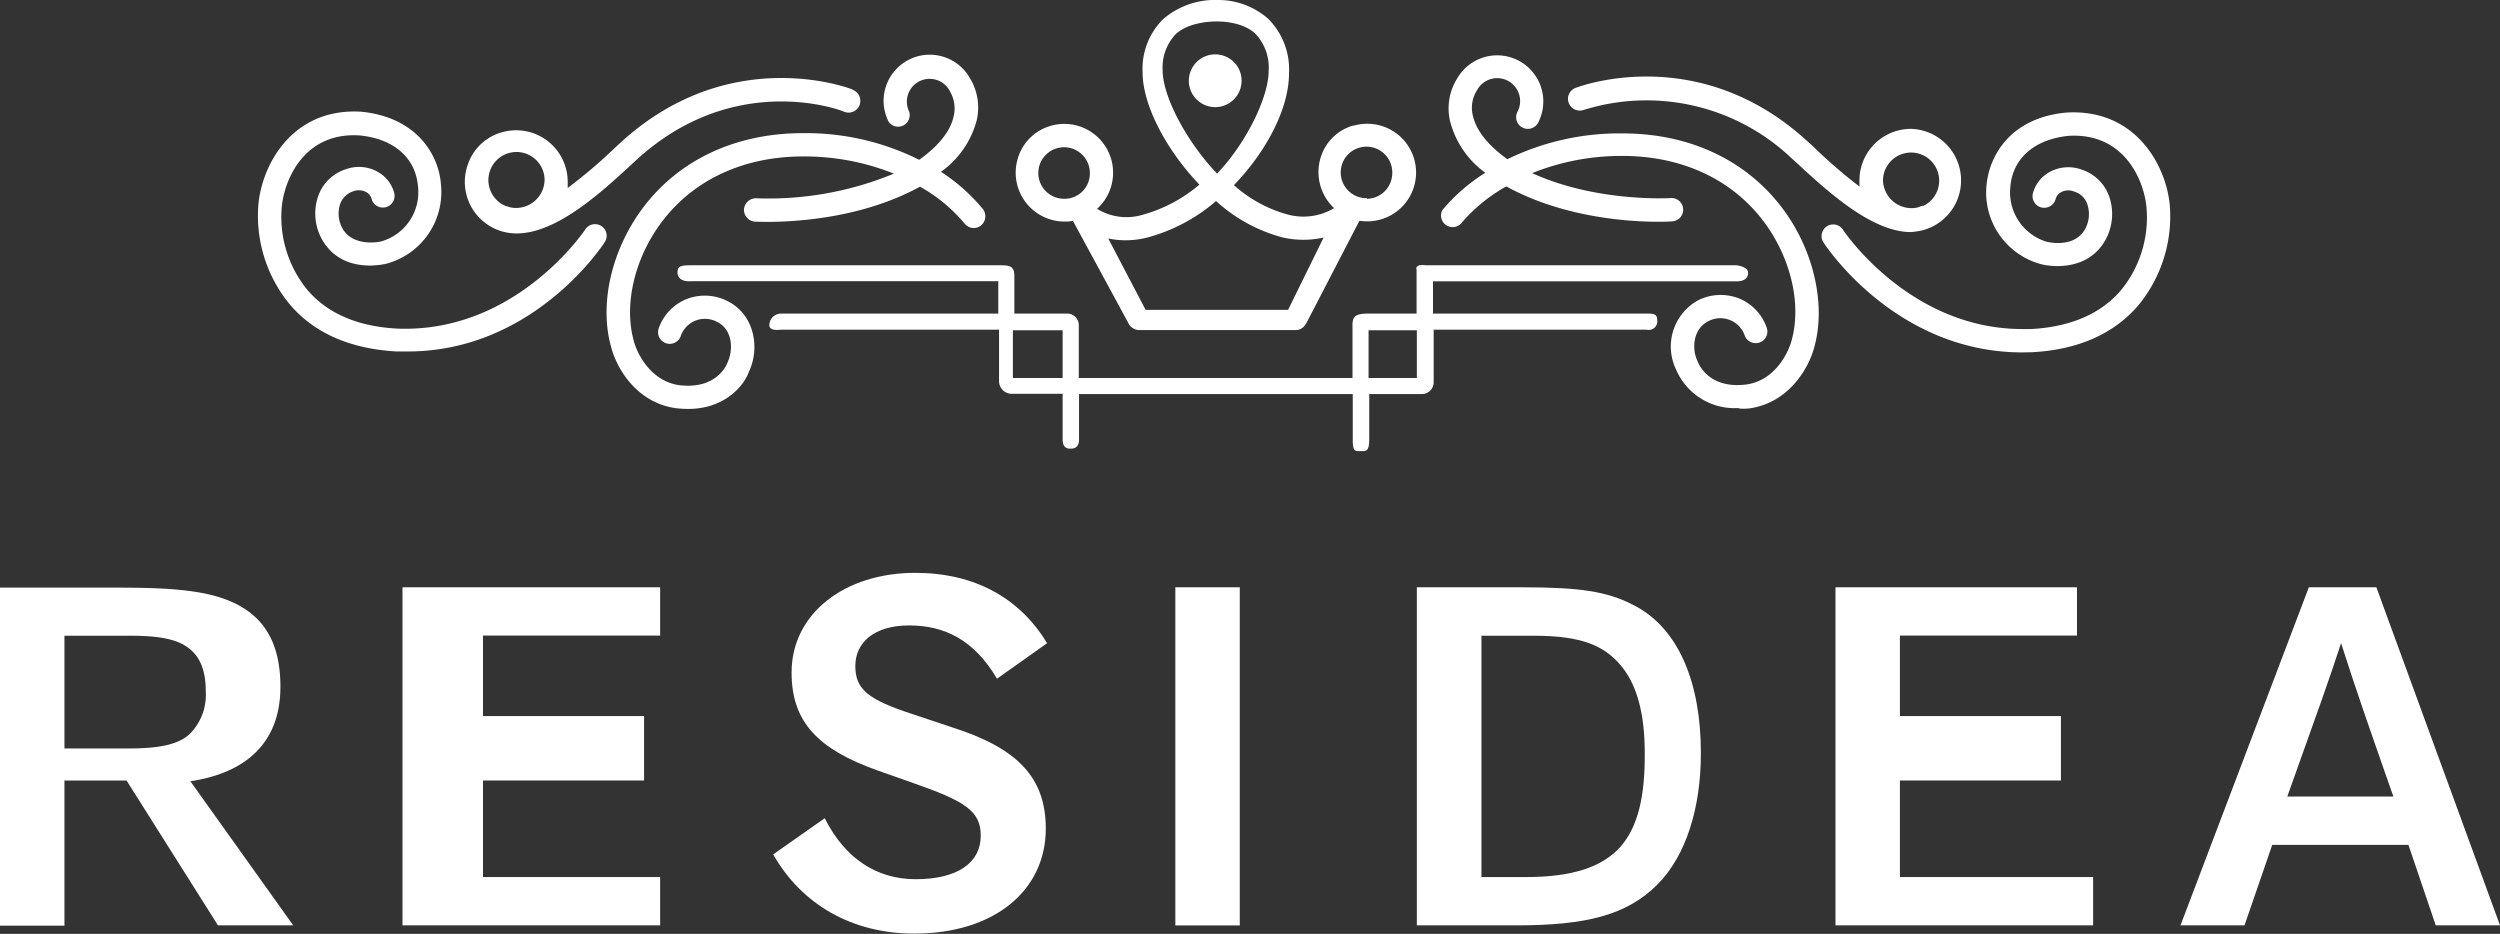
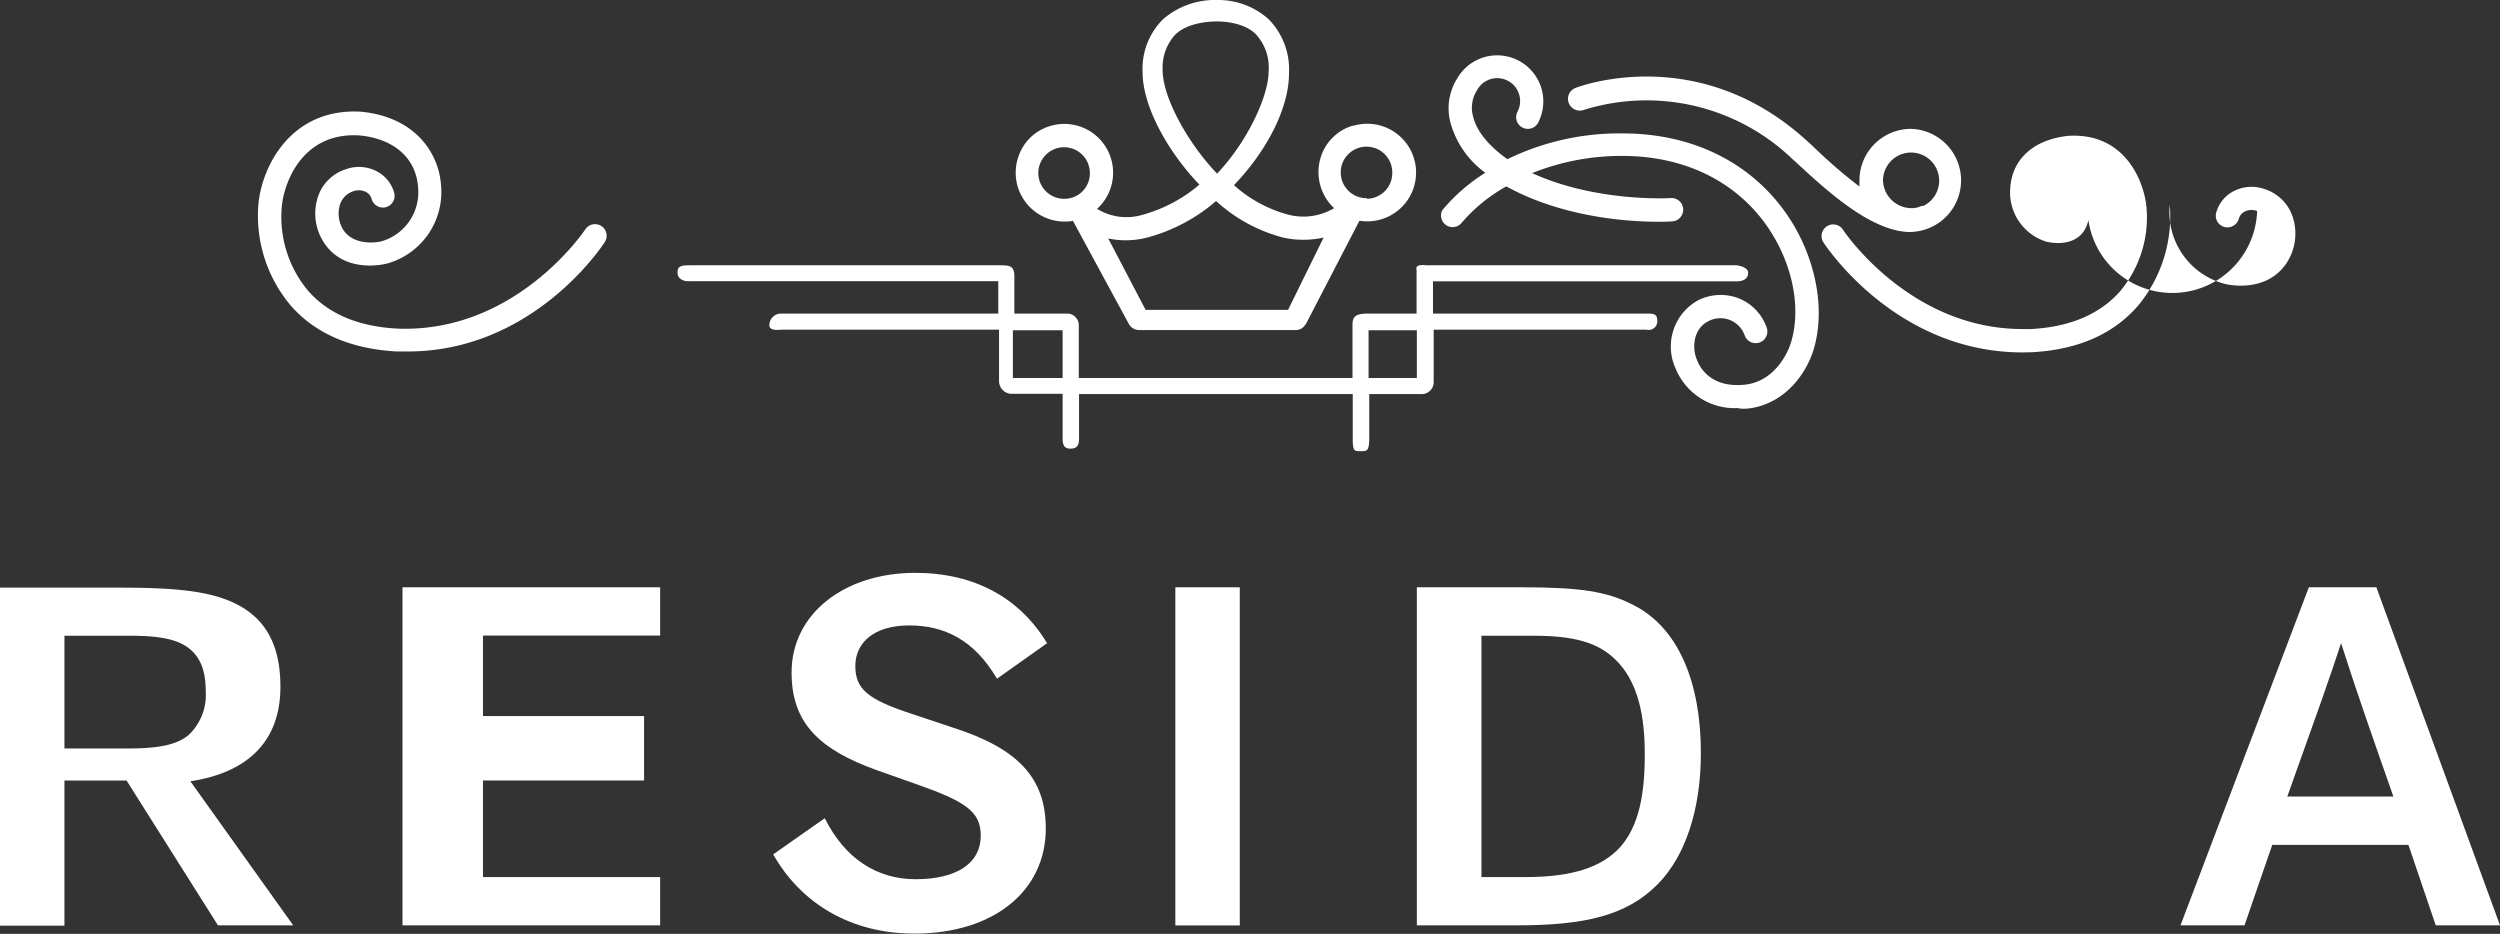
<svg xmlns="http://www.w3.org/2000/svg" viewBox="0 0 291 108.7">
  <rect x="0" y="0" width="291" height="108.7" fill="#333333" stroke="none" />
  <defs>
    <style>.cls-1{fill:#fff;}</style>
  </defs>
  <g id="Layer_2" data-name="Layer 2">
    <g id="Layer_1-2" data-name="Layer 1">
      <path class="cls-1" d="M276.61,68.36h-7.86l-14.94,39.35h7.45l3.23-9.37h15.85l3.18,9.37H291ZM266.24,92.72c3.52-9.84,4.95-13.83,6.26-17.86,1.87,5.87,3.8,11.32,6.09,17.86Z" />
-       <polygon class="cls-1" points="213.65 107.71 213.65 68.36 241.76 68.36 241.76 73.98 221.15 73.98 221.15 83.35 239.89 83.35 239.89 90.85 221.15 90.85 221.15 102.09 243.64 102.09 243.64 107.71 213.65 107.71" />
      <path class="cls-1" d="M190,70.36c-3-1.51-6-2-12.93-2H164.92v39.35h11.65c8,0,12.77-1.17,16.34-4.74,3.34-3.34,5.07-8.91,5.07-15.27C198,79.51,195.4,73,190,70.36Zm-1.4,28.23c-2.13,2.35-5.58,3.5-11,3.5h-5.16V74h6.14c5.5,0,8,1.15,9.87,3.21,2.18,2.4,3,6.07,3,10.44C191.48,92.56,190.72,96.19,188.6,98.59Z" />
      <rect class="cls-1" x="136.81" y="68.36" width="7.5" height="39.36" />
      <path class="cls-1" d="M96,95.24c2.39,4.78,6.14,7.1,10.58,7.1,4.9,0,7.58-1.93,7.58-5.06,0-2.85-1.77-4-7.74-6.09l-4.33-1.53c-6.82-2.44-9.95-5.57-9.95-11.38,0-6.88,6.2-11.6,14.39-11.6,6.88,0,12.16,2.9,15.35,8.19L116.05,79c-2.68-4.55-6.15-6.2-10.23-6.2s-6.26,2-6.26,4.72,1.48,3.92,6.71,5.62l4.61,1.54c7.44,2.38,10.85,5.73,10.85,11.77,0,7.21-6,12.22-15.3,12.22-7.29,0-13.13-3.41-16.43-9.22Z" />
      <polygon class="cls-1" points="46.85 107.71 46.85 68.36 76.84 68.36 76.84 73.98 56.22 73.98 56.22 83.35 74.97 83.35 74.97 90.85 56.22 90.85 56.22 102.09 76.84 102.09 76.84 107.71 46.85 107.71" />
      <path class="cls-1" d="M22.16,90.94c6.59-1,10.48-4.58,10.48-11,0-5.3-2.05-8.53-6.32-10.15-3.08-1.17-7.26-1.39-12.68-1.39H0v39.35H7.5V90.85h7.23l10.64,16.86h8.76ZM15,87.12v0H7.5V74h7.72c3.18,0,5.21.38,6.52,1.28,1.7,1.16,2.21,3,2.21,5.23a6.4,6.4,0,0,1-2,5.05C20.66,86.64,18.62,87.12,15,87.12Z" />
-       <path class="cls-1" d="M144.52,9.39a3.07,3.07,0,1,1-3.08-3.06,3.06,3.06,0,0,1,3.08,3.06" />
      <path class="cls-1" d="M202.13,30.88H166s-1.35-.22-1.11.53V36.5H159.3c-1.58,0-1.87.36-1.87,1.36V44H125.57V37.85a1.35,1.35,0,0,0-1.35-1.35h-6.15V32.13c0-1.19-.57-1.25-1.67-1.25H80.35c-1.09,0-1.49.1-1.49.85s.74,1.07,1.49,1H116.2V36.5H90.9a1.37,1.37,0,0,0-1.35,1.36c0,.74,1.35.51,1.35.51h25.39v6a1.48,1.48,0,0,0,1.47,1.47h5.93v5.27c0,1.1.61,1.11.91,1.11s1,0,1-1.09V45.87h31.86v5.29c0,1.47.29,1.35.92,1.35s1,.12,1-1.46V45.87h6.13a1.38,1.38,0,0,0,1.37-1.37V38.37h24.77a1,1,0,0,0,1.25-1.12c0-.75-.5-.74-1.25-.75H166.8V32.75h35.33c.75,0,1.35-.27,1.35-1S202.13,30.88,202.13,30.88ZM123.69,44H117.9V38.44h5.79Zm41.23,0H159.3V38.44h5.62Z" />
-       <path class="cls-1" d="M87.19,43.23c1.27-2.68.67-6.57-2.48-8.17a5.83,5.83,0,0,0-4.81-.24,5.67,5.67,0,0,0-3.25,3.47,1.36,1.36,0,0,0,2.57.88,3,3,0,0,1,1.71-1.84,3,3,0,0,1,2.56.15c1.8.9,1.88,3.24,1.2,4.7-.11.34-1.33,3.19-5.66,2.65-3.22-.47-4.85-3.56-5.26-5.16-1.18-4.25.11-9.7,3.31-13.9,3.7-4.88,9.53-7.56,16.38-7.56a28.09,28.09,0,0,1,10.59,2,38.16,38.16,0,0,1-16,2.87,1.4,1.4,0,0,0-1.45,1.27,1.38,1.38,0,0,0,1.28,1.45c.43,0,10.66.61,19.21-4.07A18.55,18.55,0,0,1,112.26,26h0a1.36,1.36,0,0,0,1.9.27,1.39,1.39,0,0,0,.26-1.92A21.32,21.32,0,0,0,109.53,20a10.74,10.74,0,0,0,4.16-6,6.57,6.57,0,0,0-.79-4.9,5.37,5.37,0,0,0-9.46,5.08A1.35,1.35,0,0,0,105.83,13a2.65,2.65,0,1,1,4.76-2.34,3.92,3.92,0,0,1,.4,2.94c-.38,1.7-1.78,3.43-4,5A29.47,29.47,0,0,0,93.43,15.5c-7.72,0-14.32,3.05-18.54,8.62C71.2,29,69.72,35.36,71.13,40.37c.59,2.34,2.84,6.46,7.51,7.14a14.05,14.05,0,0,0,1.41.09C84.45,47.62,86.66,44.79,87.19,43.23Z" />
      <path class="cls-1" d="M203.68,47.53c4.63-.68,6.9-4.8,7.5-7.11,1.4-5-.08-11.41-3.77-16.26-4.23-5.57-10.81-8.63-18.53-8.63a29.75,29.75,0,0,0-13.42,3c-2.23-1.59-3.6-3.3-4-5a3.76,3.76,0,0,1,.45-3A2.65,2.65,0,1,1,176.64,13a1.36,1.36,0,1,0,2.4,1.28,5.37,5.37,0,0,0-9.41-5.17,6.56,6.56,0,0,0-.84,5,10.69,10.69,0,0,0,4.1,6,20.94,20.94,0,0,0-5,4.35A1.35,1.35,0,0,0,170.08,26a19,19,0,0,1,5.23-4.29s0,0,.05,0c8.51,4.68,18.78,4.1,19.21,4.06a1.36,1.36,0,1,0-.17-2.71c-.09,0-8.6.5-16.06-2.91a27.85,27.85,0,0,1,10.52-2c6.86,0,12.67,2.68,16.38,7.56,3.18,4.19,4.5,9.65,3.3,13.92-.42,1.57-2,4.65-5.23,5.12-4.37.56-5.57-2.31-5.74-2.76-.64-1.35-.54-3.67,1.26-4.59a3,3,0,0,1,4.27,1.69,1.36,1.36,0,0,0,2.57-.88,5.71,5.71,0,0,0-3.24-3.47,5.86,5.86,0,0,0-4.82.24,6.15,6.15,0,0,0-2.53,8,7.41,7.41,0,0,0,7.2,4.52C202.71,47.62,203.19,47.58,203.68,47.53Z" />
-       <path class="cls-1" d="M236.5,41c5.34-.28,9.5-2.1,12.37-5.42a16.28,16.28,0,0,0,3.69-11.73c-.43-4.57-3.94-11.2-12-10.75-6.46.58-9,4.92-9.33,8.47a8.63,8.63,0,0,0,6.35,9.18c.19.06,4.76,1.2,7.2-2.34a6.25,6.25,0,0,0,.77-5.42,5.06,5.06,0,0,0-3.28-3.26,4.54,4.54,0,0,0-3.64.26,4,4,0,0,0-2,2.51,1.35,1.35,0,0,0,1,1.65,1.38,1.38,0,0,0,1.65-1,1.28,1.28,0,0,1,.65-.79,1.74,1.74,0,0,1,1.47-.07A2.3,2.3,0,0,1,243,23.89a3.59,3.59,0,0,1-.43,3c-1.35,2-4.18,1.27-4.31,1.26A6,6,0,0,1,234,21.81c.24-3.37,2.81-5.6,6.8-6,6.54-.37,8.77,5.27,9.05,8.31a13.36,13.36,0,0,1-3,9.7c-2.34,2.72-5.87,4.24-10.44,4.48-.34,0-.66,0-1,0-13.19,0-20.82-11.45-20.89-11.56a1.35,1.35,0,1,0-2.27,1.48c.36.54,8.49,12.8,23.16,12.8Z" />
+       <path class="cls-1" d="M236.5,41c5.34-.28,9.5-2.1,12.37-5.42a16.28,16.28,0,0,0,3.69-11.73a8.63,8.63,0,0,0,6.35,9.18c.19.06,4.76,1.2,7.2-2.34a6.25,6.25,0,0,0,.77-5.42,5.06,5.06,0,0,0-3.28-3.26,4.54,4.54,0,0,0-3.64.26,4,4,0,0,0-2,2.51,1.35,1.35,0,0,0,1,1.65,1.38,1.38,0,0,0,1.65-1,1.28,1.28,0,0,1,.65-.79,1.74,1.74,0,0,1,1.47-.07A2.3,2.3,0,0,1,243,23.89a3.59,3.59,0,0,1-.43,3c-1.35,2-4.18,1.27-4.31,1.26A6,6,0,0,1,234,21.81c.24-3.37,2.81-5.6,6.8-6,6.54-.37,8.77,5.27,9.05,8.31a13.36,13.36,0,0,1-3,9.7c-2.34,2.72-5.87,4.24-10.44,4.48-.34,0-.66,0-1,0-13.19,0-20.82-11.45-20.89-11.56a1.35,1.35,0,1,0-2.27,1.48c.36.54,8.49,12.8,23.16,12.8Z" />
      <path class="cls-1" d="M70.39,28.18A1.34,1.34,0,0,0,70,26.31a1.36,1.36,0,0,0-1.87.39c-.08.12-8.08,12.09-21.87,11.55-4.6-.24-8.1-1.74-10.46-4.48a13.4,13.4,0,0,1-3-9.71c.28-3,2.51-8.68,9-8.3,4,.36,6.61,2.6,6.86,6a5.94,5.94,0,0,1-4.33,6.35S41.4,28.8,40,26.82a3.59,3.59,0,0,1-.43-3,2.41,2.41,0,0,1,1.56-1.56,1.85,1.85,0,0,1,1.46.08,1.3,1.3,0,0,1,.66.79,1.36,1.36,0,1,0,2.64-.66,4,4,0,0,0-2-2.51,4.44,4.44,0,0,0-3.63-.26A5,5,0,0,0,37,22.94a6.19,6.19,0,0,0,.78,5.41c2.44,3.55,7,2.38,7.18,2.35a8.63,8.63,0,0,0,6.37-9.19C51.09,18,48.49,13.62,42,13c-8-.45-11.49,6.19-11.92,10.76a16.22,16.22,0,0,0,3.7,11.73c2.84,3.3,7,5.12,12.38,5.42.38,0,.77,0,1.15,0C61.9,41,70.06,28.73,70.39,28.18Z" />
      <path class="cls-1" d="M157.52,14.61a5.55,5.55,0,0,0-3.76,3.62,5.76,5.76,0,0,0,1.53,6A7,7,0,0,1,150,25a15.42,15.42,0,0,1-6.37-3.45c3.86-4,6.41-9,6.41-13a8.34,8.34,0,0,0-2.4-6.34A8.8,8.8,0,0,0,141.7,0a9.23,9.23,0,0,0-6.31,2.23A8.12,8.12,0,0,0,133,8.44c0,3.77,2.73,9,6.61,13.05A17.24,17.24,0,0,1,133,25a6.53,6.53,0,0,1-5.3-.69,5.68,5.68,0,0,0-5.63-9.59,5.55,5.55,0,0,0-3.56,3.61,5.69,5.69,0,0,0,5.38,7.46,4.91,4.91,0,0,0,1-.08l6.46,11.91a1.39,1.39,0,0,0,1.24.8h18.22a1.29,1.29,0,0,0,1.12-.62,1.43,1.43,0,0,0,.15-.22l6.15-11.87.13,0a5.68,5.68,0,1,0-.79-11.08Zm-33.66,8.53a3,3,0,1,1,3-3A2.95,2.95,0,0,1,123.86,23.14Zm11.47-15A5.64,5.64,0,0,1,136.83,4c1.5-1.42,4.11-1.5,4.71-1.5a.36.36,0,0,1,.15,0s2.83-.09,4.44,1.43a5.7,5.7,0,0,1,1.54,4.34c0,3-2.57,8.34-6,11.94C138.22,16.62,135.33,11.3,135.33,8.17Zm14.6,27.93H133.35L129,27.76a10,10,0,0,0,4.61-.13,20.22,20.22,0,0,0,7.94-4.23,18.48,18.48,0,0,0,7.8,4.25,10.84,10.84,0,0,0,4.72,0Zm9.19-13a3,3,0,1,1,2.94-3A3,3,0,0,1,159.12,23.14Z" />
      <path class="cls-1" d="M222.44,15a6,6,0,0,0-6,6c0,.24,0,.47,0,.71A58.71,58.71,0,0,1,211,17l-.62-.56c-12.61-11.56-26.42-6.43-27-6.2a1.35,1.35,0,0,0-.77,1.76,1.38,1.38,0,0,0,1.76.79,24.52,24.52,0,0,1,24.2,5.66l.62.56c3.35,3.09,8.62,8,13.21,8a8.77,8.77,0,0,0,1-.12A6,6,0,0,0,222.44,15Zm1.37,8.94a1,1,0,0,0-.28.09,2.41,2.41,0,0,1-.58.17A3.33,3.33,0,0,1,219.18,21a3.27,3.27,0,1,1,4.63,3Z" />
-       <path class="cls-1" d="M99.22,10.41c-.58-.23-14.39-5.36-27,6.2l-.69.64a59.67,59.67,0,0,1-5.45,4.63c0-.24,0-.49,0-.73a6,6,0,0,0-7.83-5.7,5.81,5.81,0,0,0-3.8,3.72,6,6,0,0,0,5.51,8h.2c4.65,0,9.88-4.84,13.18-7.87l.69-.64C85.37,8.22,97.72,12.75,98.24,13a1.37,1.37,0,1,0,1-2.55ZM59.73,24.19A2.6,2.6,0,0,1,59,24s-.07,0-.09,0a3.27,3.27,0,1,1,4.48-3A3.33,3.33,0,0,1,59.73,24.19Z" />
    </g>
  </g>
</svg>